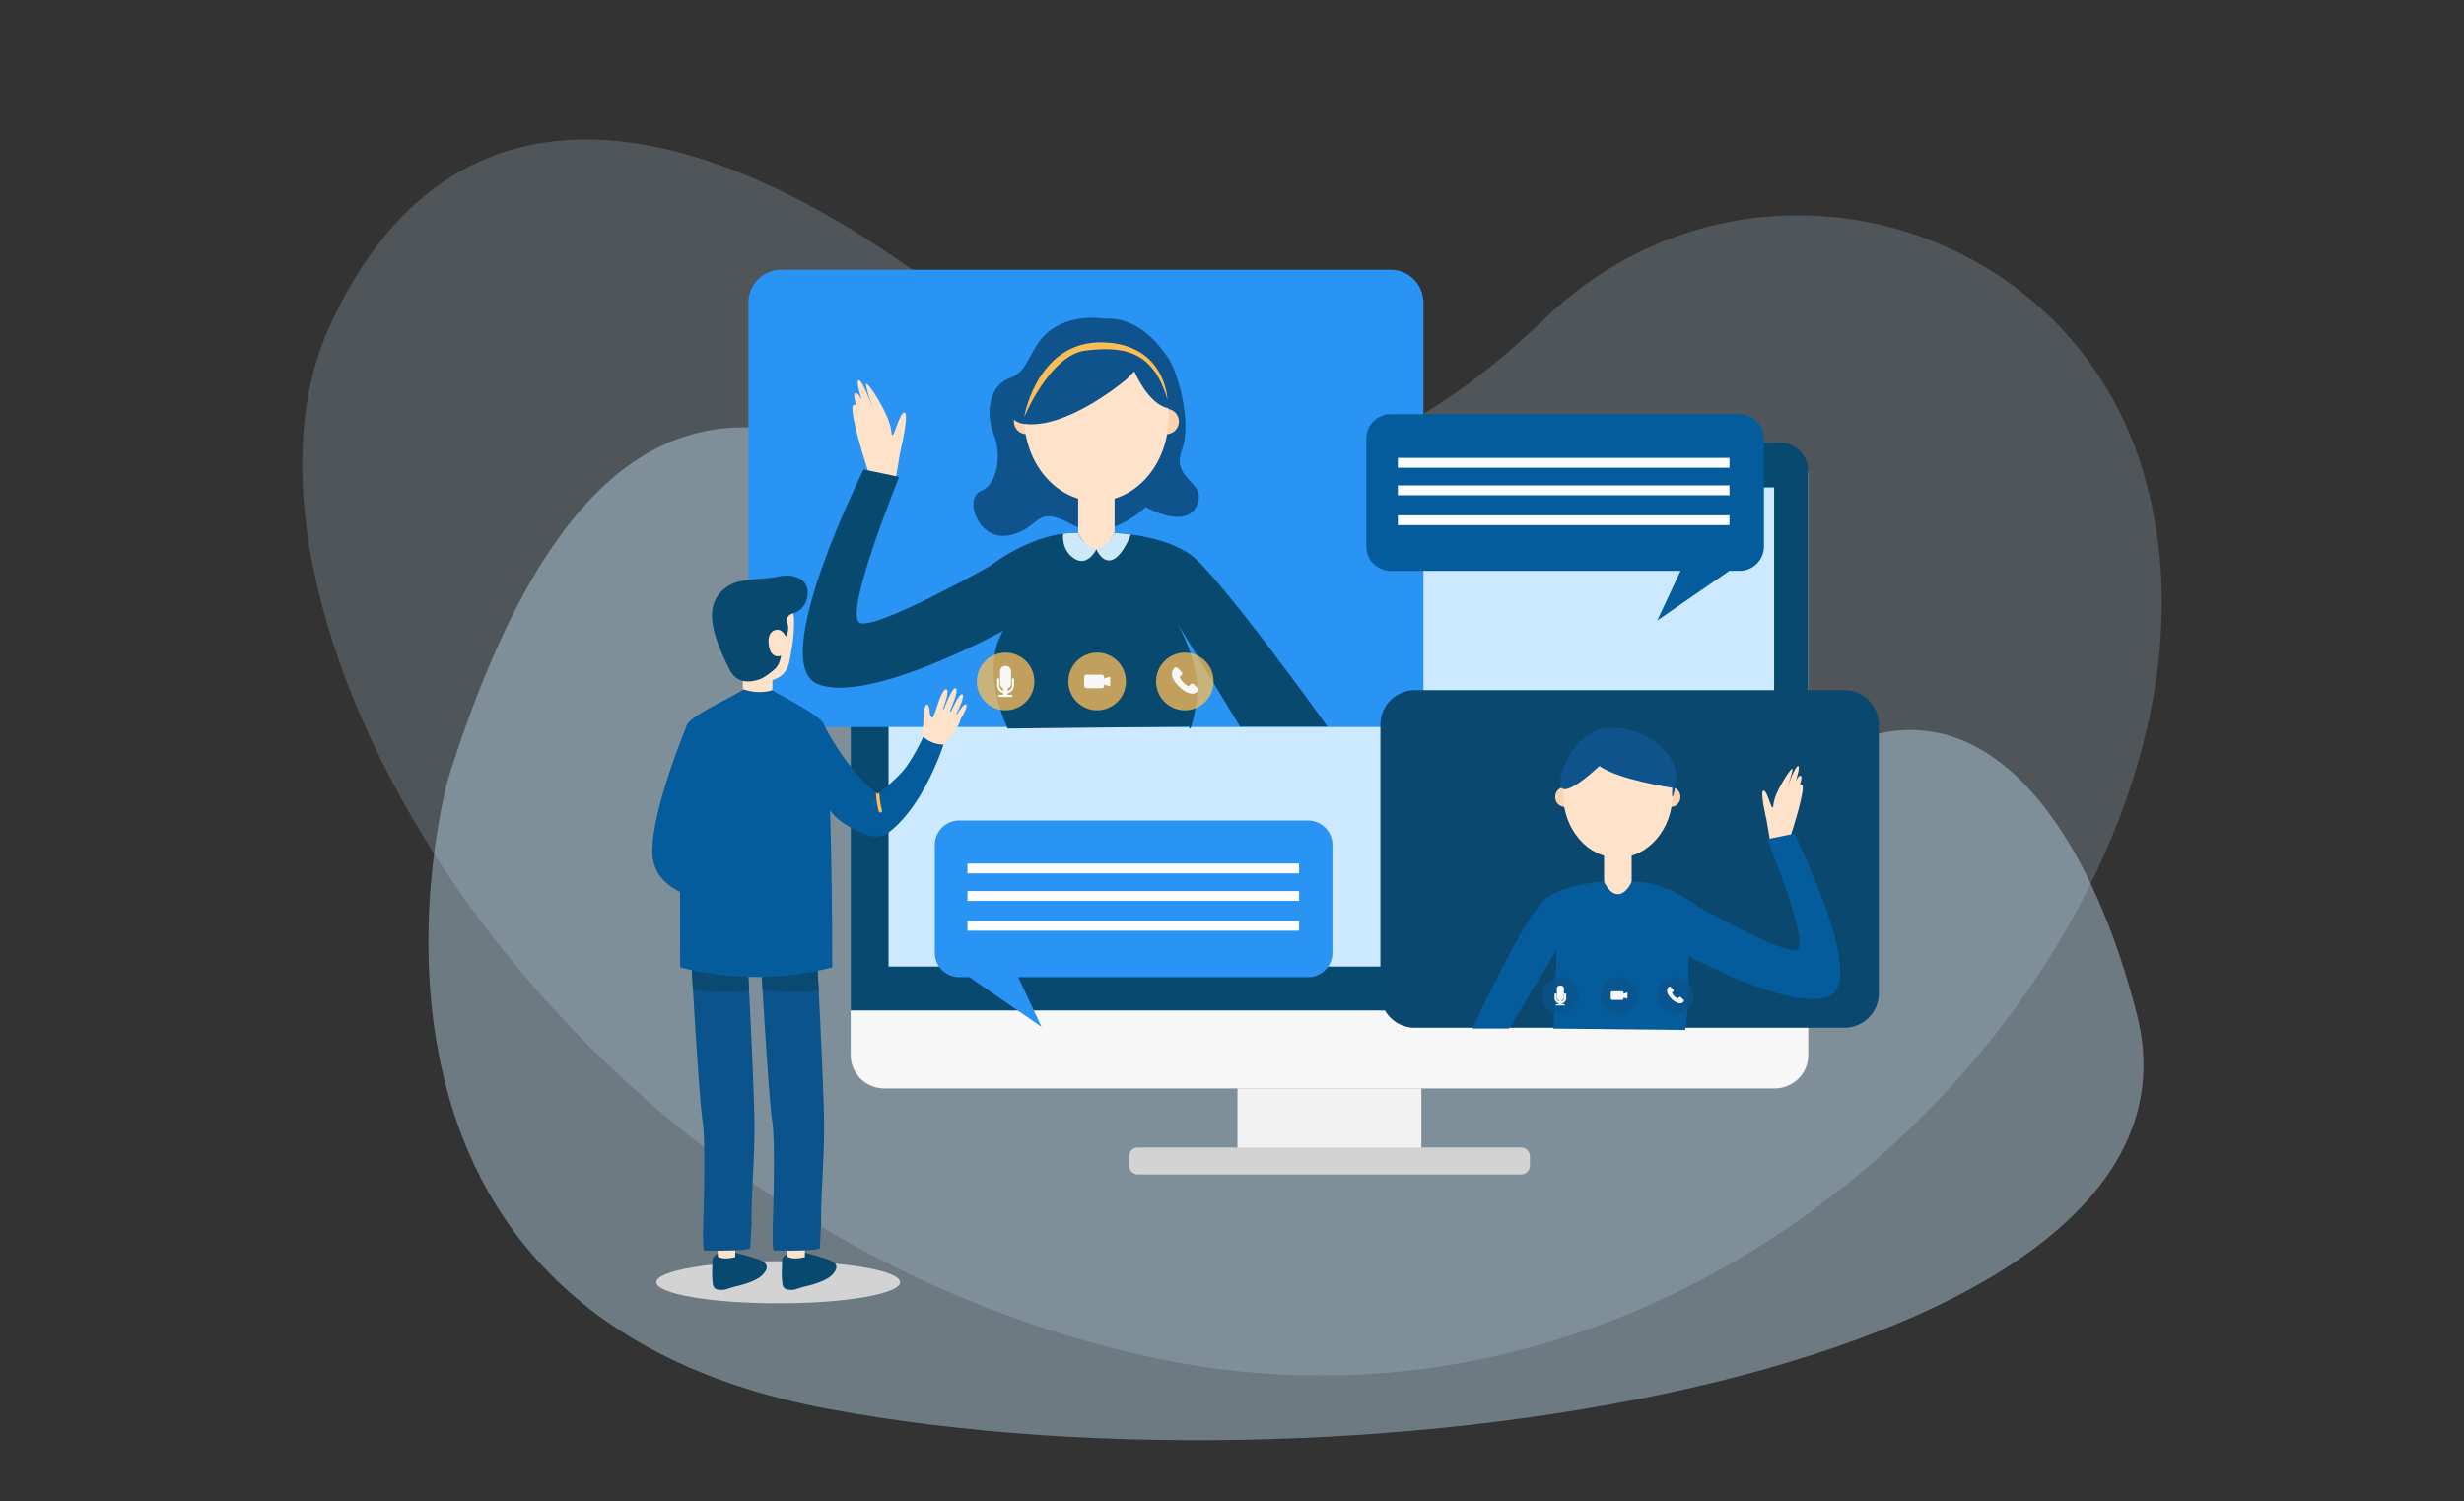
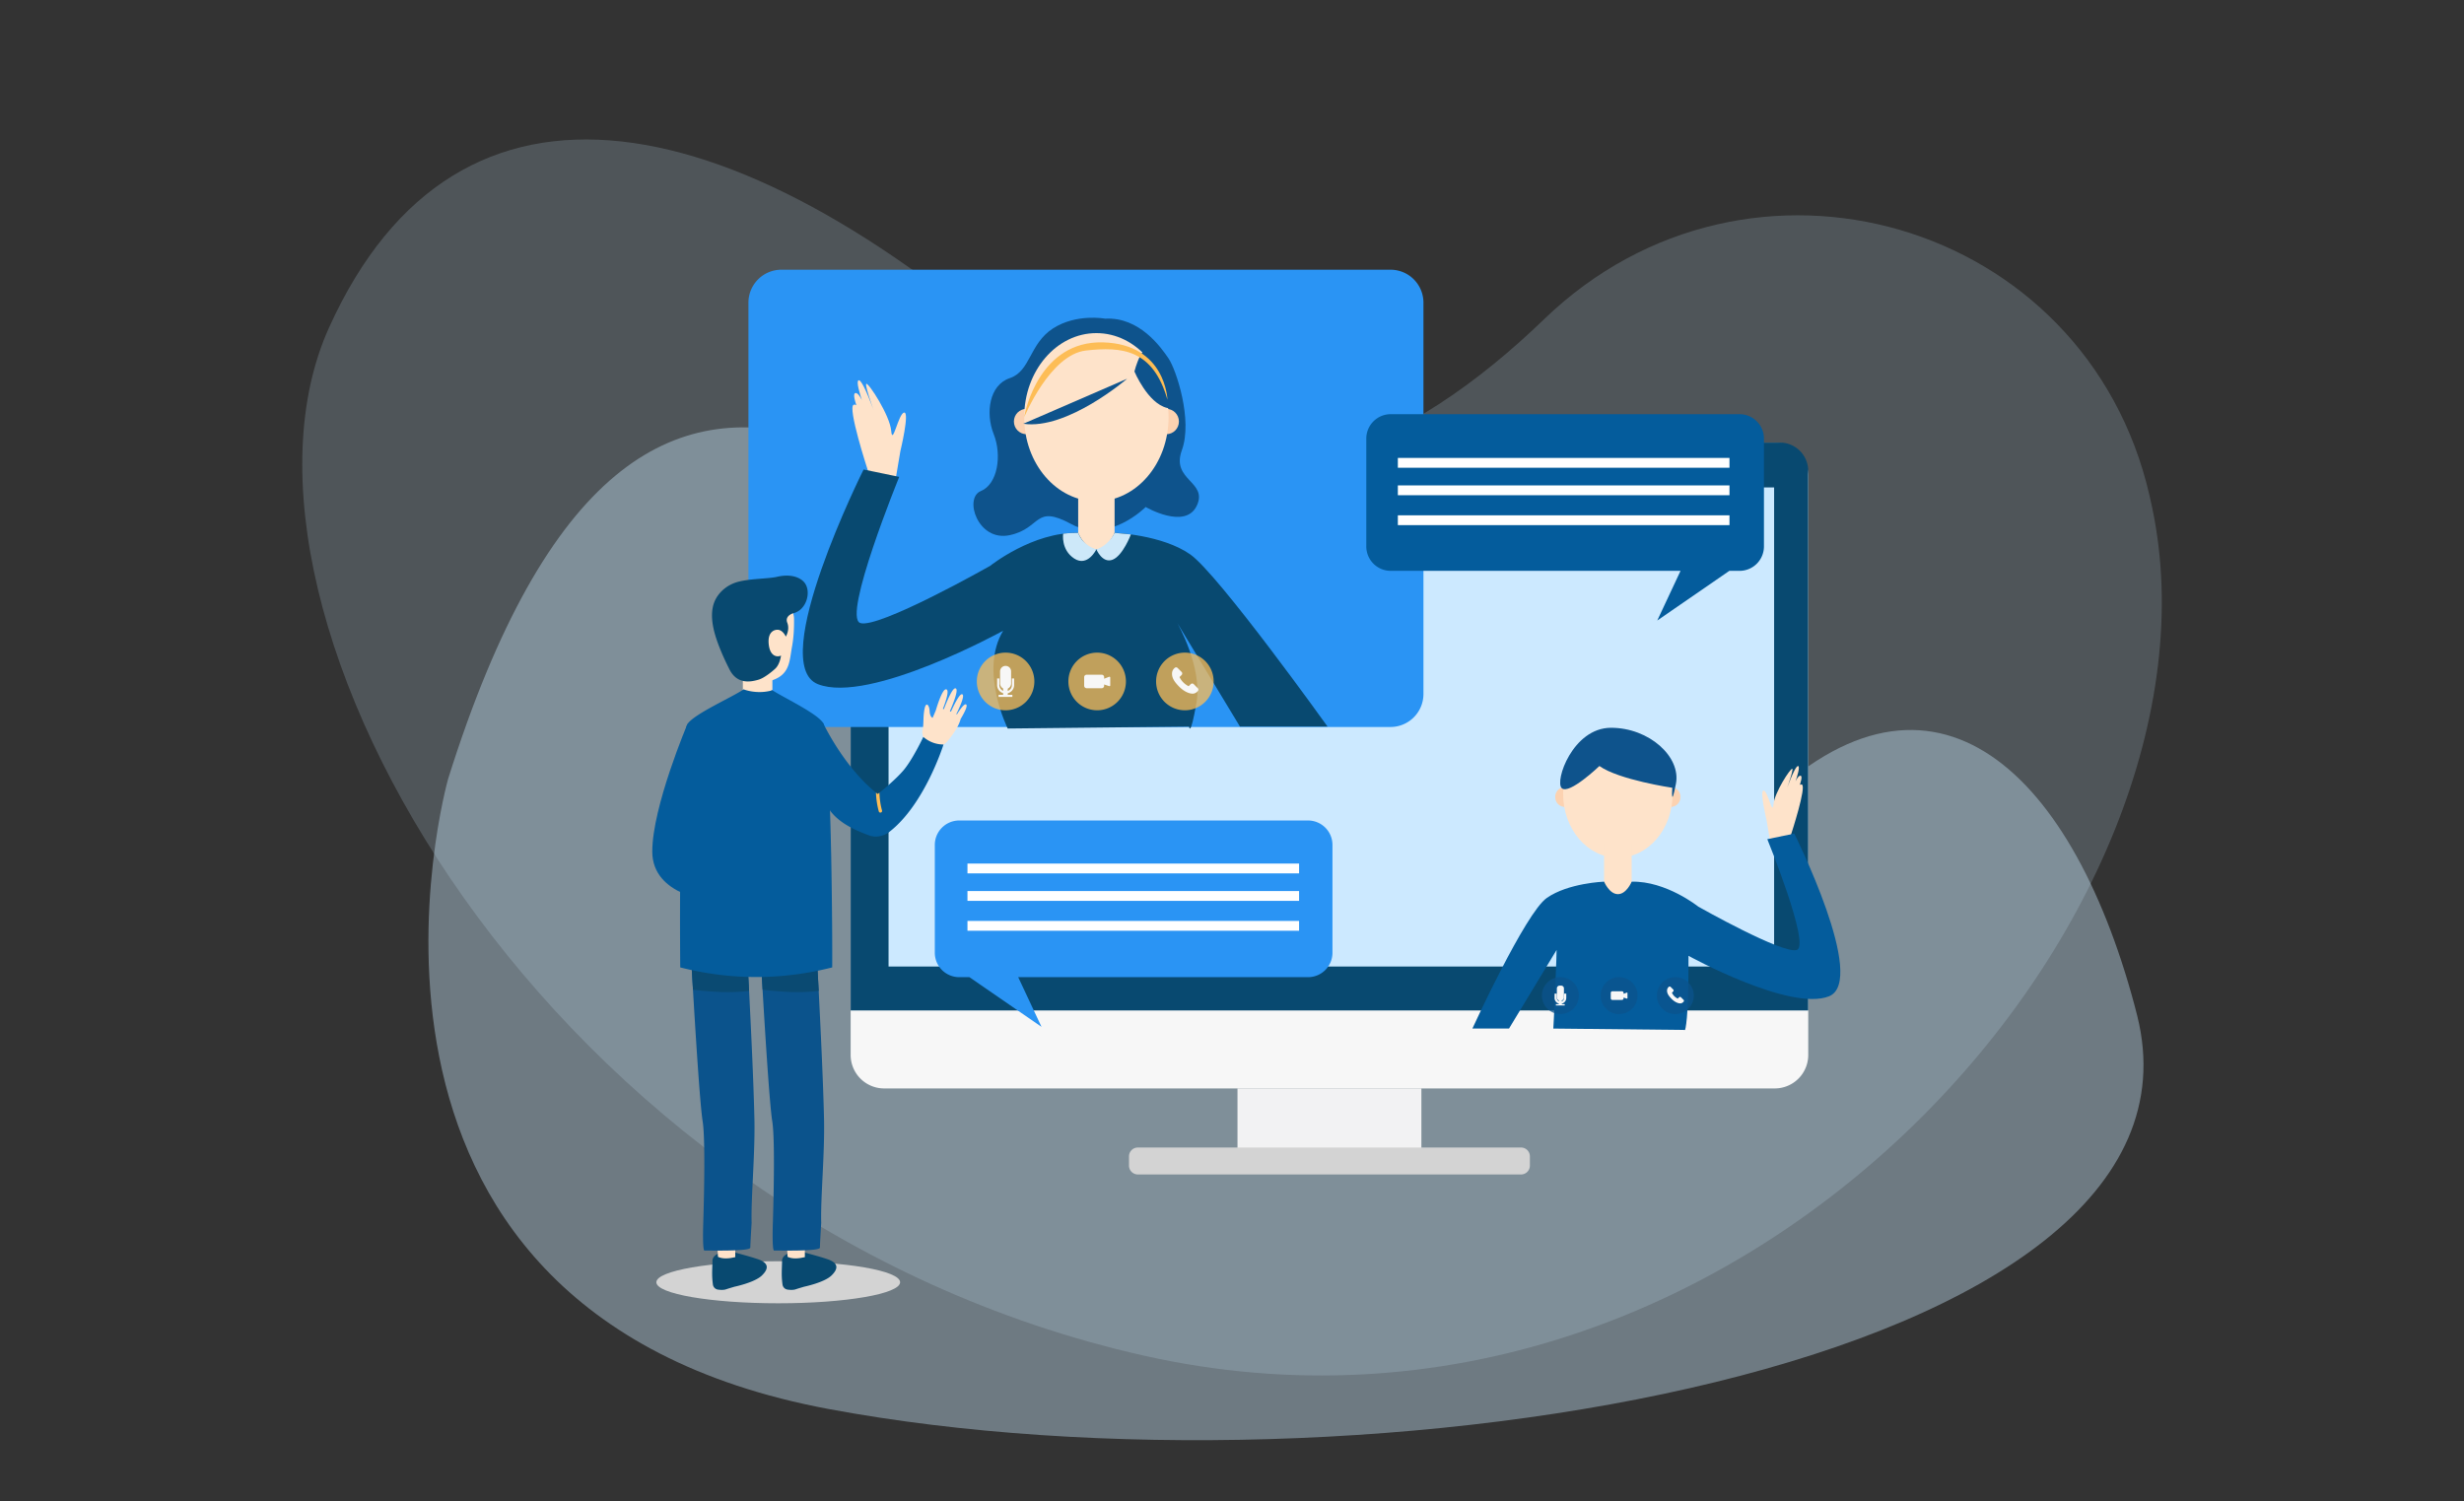
<svg xmlns="http://www.w3.org/2000/svg" width="279" height="170" fill="none">
  <rect width="100%" height="100%" fill="#333333" stroke="none" />
  <path d="M174.849 36.14c23.171-22.355 61.387-11.263 68.547 20 .101.447.202.901.3 1.359 9.66 45.835-46.45 111.257-114.205 95.998S22.686 69.287 37.264 37.081c14.578-32.206 46.401-26.12 82.057 6.516 20.141 18.443 41.104 6.46 55.528-7.457z" fill="#CCE9FF" opacity=".19" />
  <path d="M198.495 92.207c19.669-20.435 35.882-5.66 43.199 21.628.105.392.209.787.307 1.189 9.995 40.036-88.028 55.749-148.17 44.527-60.138-11.217-43.088-71.36-43.088-71.36 22.247-70.847 57.673-30.99 90.124-3.422 18.334 15.573 45.383 20.163 57.628 7.438z" fill="#CCE9FF" opacity=".39" />
  <path d="M160.945 123.249h-20.824v8.103h20.824v-8.103z" fill="#F2F2F3" />
  <path d="M100.105 50.116h100.859a3.79 3.79 0 013.784 3.793v65.547a3.79 3.79 0 01-3.784 3.793H100.105a3.79 3.79 0 01-3.784-3.793V53.909a3.79 3.79 0 013.784-3.793z" fill="#F7F7F7" />
  <path d="M204.744 53.325a3.205 3.205 0 00-3.201-3.209H99.523a3.205 3.205 0 00-3.202 3.21v61.093h108.423V53.325z" fill="#084970" />
  <path d="M172.227 132.991h-43.388a1.002 1.002 0 01-1.001-1.003v-1.045c0-.552.446-1.003 1.001-1.003h43.391c.551 0 1.001.447 1.001 1.003v1.045a1.004 1.004 0 01-1.004 1.003z" fill="#D3D3D3" />
  <path d="M200.884 55.195H100.611v54.25h100.273v-54.25z" fill="#CCE9FF" />
  <path d="M157.447 82.322H88.474a3.732 3.732 0 01-3.728-3.737V34.277a3.732 3.732 0 013.728-3.737h68.976a3.732 3.732 0 013.728 3.737v44.304a3.737 3.737 0 01-3.731 3.74z" fill="#2A94F4" />
-   <path d="M208.842 116.38h-48.64a3.905 3.905 0 01-3.899-3.908V82.056a3.906 3.906 0 013.899-3.908h48.637a3.906 3.906 0 013.899 3.908v30.416a3.899 3.899 0 01-3.896 3.908z" fill="#0B4870" />
  <path d="M77.855 81.951s-3.997 9.39-3.997 14.476c0 5.082 6.857 5.61 6.857 5.61l1.15-2.758s-4.97-.891-4.376-6.837l.366-10.49z" fill="#045C9C" />
  <path d="M88.119 147.579c7.621 0 13.8-1.066 13.8-2.381 0-1.314-6.179-2.38-13.8-2.38-7.622 0-13.8 1.066-13.8 2.38 0 1.315 6.178 2.381 13.8 2.381z" fill="#D3D3D3" />
  <path d="M84.115 76.103v2.293s.684 1.168 1.604 1.248c.921.08 1.74-1.003 1.74-1.003v-2.374l-3.344-.164z" fill="#FEE3CA" />
  <path d="M89.866 71.744a13.812 13.812 0 01-.178 1.444c-.003.013-.003.024-.007.034-.307 1.689-.223 3.245-2.483 3.884-3.442.976-4.572-1.688-5.053-3.38a7.454 7.454 0 01-.143-.619c0-.007-.004-.017-.007-.028a15.085 15.085 0 01-.189-1.409 29.52 29.52 0 01-.1-1.46 2.38 2.38 0 011.523-2.34c1.381-.53 3.48-.954 5.469.175a2.38 2.38 0 011.21 2.035c.007.475 0 1.049-.042 1.664z" fill="#FEE3CA" />
  <path d="M82.521 75.641s-1.029-1.975-1.555-3.785c-.481-1.66-.426-2.898-.038-3.786.383-.888 1.31-1.867 2.751-2.216 1.44-.347 3.33-.315 4.286-.535 1.618-.378 2.647.084 3.104.626.83.985.293 3.139-1.259 3.499 0 0-.976.276-.666 1.07.317.817-.167 1.572-.167 1.572s-.353-.832-1.015-.772c0 0-1.092 0-.918 1.643.144 1.346.914 1.493 1.392 1.28 0 0-.115.982-.66 1.485-.355.329-1.227 1.042-1.868 1.237-.886.259-2.511.616-3.387-1.318zM81.3 146.03c.259.035.57.053.83-.01l.391-.126.642-.192s2.284-.472 3.1-1.266c.816-.793.795-1.433-.474-1.86-1.27-.426-2.518-.692-3.195-.964 0 0-2.033.171-1.921 1.262-.025 1.013-.087 1.548.049 2.572a.674.674 0 00.579.584z" fill="#084970" />
  <path d="M83.254 140.21v2.143c-.67.157-1.392.234-1.957-.032l-.129-2.272 2.086.161z" fill="#FEE3CA" />
  <path d="M85.106 138.466c-.084-2.786.407-7.831.317-11.76-.098-4.317-.394-10.378-.603-14.496h-.004a343.45 343.45 0 00-.188-3.402l-6.347.084c.013.255.08 1.479.184 3.185.276 4.684.792 13.011 1.095 14.881.31 1.919.171 8.215.07 11.508 0 0-.118 3.177.147 3.146.265-.032 5.182.119 5.182-.339s.147-2.807.147-2.807z" fill="#0B538C" />
  <path d="M84.632 108.808l-6.348.084c.014.255.08 1.479.185 3.185 2.156.265 4.398.377 6.351.133-.084-1.65-.157-2.895-.188-3.402z" fill="#0A4A72" />
  <path d="M89.182 146.03c.258.035.569.053.83-.01l.391-.126.642-.192s2.284-.472 3.1-1.266c.816-.793.795-1.433-.474-1.86-1.27-.426-2.518-.692-3.195-.964 0 0-2.033.171-1.921 1.262-.025 1.013-.088 1.548.048 2.572a.674.674 0 00.58.584z" fill="#084970" />
  <path d="M91.135 140.21v2.143c-.67.157-1.391.234-1.956-.032l-.13-2.272 2.086.161z" fill="#FEE3CA" />
  <path d="M92.987 138.466c-.084-2.786.408-7.831.318-11.76-.098-4.317-.395-10.378-.604-14.496h-.003a343.45 343.45 0 00-.189-3.402l-6.347.084c.014.255.08 1.479.185 3.185.276 4.684.792 13.011 1.095 14.881.31 1.919.171 8.215.07 11.508 0 0-.119 3.177.146 3.146.265-.032 5.183.119 5.183-.339s.146-2.807.146-2.807z" fill="#0B538C" />
  <path d="M92.516 108.808l-6.347.084c.014.255.08 1.479.185 3.185 2.155.265 4.398.377 6.35.133-.086-1.65-.16-2.895-.188-3.402z" fill="#0A4A72" />
  <path d="M94.232 109.546c-5.744 1.451-11.477 1.454-17.207 0a629.1 629.1 0 01.01-12.113c.004-.248.007-.492.007-.74 0-.06 0-.12.004-.175l.01-.728c0-.146.004-.29.007-.433 0-.07.004-.14.004-.21 0-.08.003-.16.003-.244.004-.15.004-.301.007-.451 0-.074.004-.15.004-.224 0-.077.003-.15.003-.227.004-.147.007-.29.007-.434.004-.15.004-.3.007-.45.004-.088.004-.172.007-.26 0-.066.004-.129.004-.195.007-.15.007-.3.01-.451.004-.09.004-.182.007-.273 0-.052.004-.105.004-.157l.01-.413c.004-.07.007-.136.007-.202v-.01c.003-.088.003-.175.007-.26v-.013c.122-4.64.338-8.421.704-8.928.426-.588 1.716-1.353 3.045-2.073 1.329-.724 2.703-1.402 3.296-1.825 0 0 1.37.566 3.037.164 0 0 .105-.017.168-.098l.185.123c1.454.895 4.798 2.489 5.587 3.572.366.507.613 4.36.777 9.065l.032.901c0 .053.003.105.003.158.004.09.007.182.007.273.007.15.01.297.014.45.004.067.004.13.007.196.003.088.007.171.007.259l.014.45.01.434c.004.077.004.15.007.227 0 .074.004.15.007.224l.01.451c.004.08.004.16.008.245l.003.21.01.433c.008.241.011.486.018.727 0 .06.004.119.004.175.007.248.01.496.014.741.1 5.422.122 10.536.104 12.109z" fill="#045C9C" />
  <path d="M109.333 79.756c-.202-.014-.621.57-.987 1.14-.021-.011-.042-.025-.063-.035.408-.826 1.061-2.27.618-2.248-.29.014-.886 1.227-1.224 1.971a1.746 1.746 0 00-.123-.045c.388-.892 1.092-2.643.59-2.594-.335.032-.966 1.566-1.27 2.36a1.01 1.01 0 01-.108-.035c.3-.77.82-2.262.321-2.213-.453.042-1.126 2.388-1.126 2.388l-.36.842s-.306-.084-.338-.77c-.035-.684-.401-1.097-.572-.279-.192.923-.076 1.79-.23 2.43-.07.29.007.59.112.835.122.283.324.528.575.71.67.486 1.601.37 2.124-.27.607-.733 1.304-1.716 1.503-2.527.436-.73.907-1.64.558-1.66z" fill="#FEE3CA" />
  <path d="M106.833 84.304s-2.124 6.799-6.135 9.896c-.642.496-1.538.678-2.298.395-1.301-.486-3.272-1.269-4.415-2.814 0 0-2.079-7.068-.81-9.966 0 0 2.278 4.915 6.013 7.942a5.292 5.292 0 00.199.157l.188-.15c.01-.01.025-.017.035-.028.527-.427 1.873-1.545 2.696-2.513 1.039-1.224 2.242-3.776 2.242-3.776.642.542 1.392.85 2.285.857z" fill="#045C9C" />
  <path d="M99.743 92.008a.194.194 0 01-.175-.035.191.191 0 01-.063-.098 9.207 9.207 0 01-.317-2.122 5.287 5.287 0 00.199.157l.188-.15c.028.703.119 1.385.296 2.007a.19.19 0 01-.128.241z" fill="#FDBD56" />
  <path d="M196.971 46.9h-39.503a2.767 2.767 0 00-2.762 2.769v12.203a2.767 2.767 0 002.762 2.769h32.82l-2.636 5.624 8.161-5.624h1.158a2.767 2.767 0 002.762-2.769V49.669a2.765 2.765 0 00-2.762-2.769z" fill="#045C9C" />
  <path d="M195.83 51.853h-37.55v1.112h37.55v-1.112zM195.83 54.965h-37.55v1.111h37.55v-1.111zM195.83 58.352h-37.55v1.111h37.55v-1.111z" fill="#fff" />
  <path d="M108.611 92.91h39.503a2.767 2.767 0 012.762 2.769v12.203a2.767 2.767 0 01-2.762 2.769h-32.821l2.637 5.624-8.161-5.624h-1.158a2.767 2.767 0 01-2.762-2.769V95.679a2.765 2.765 0 012.762-2.769z" fill="#2A94F4" />
  <path d="M147.096 97.787h-37.55v1.111h37.55v-1.111zM147.096 100.898h-37.55v1.111h37.55v-1.111zM147.096 104.281h-37.55v1.112h37.55v-1.112z" fill="#fff" />
  <path d="M125.132 36.084s-3.244-.615-5.915 1.115c-2.668 1.73-2.529 4.839-4.876 5.618-2.347.78-2.765 3.982-1.824 6.341.942 2.36.471 5.667-1.465 6.453-1.935.787-.331 5.772 3.289 4.985 3.62-.786 2.731-3.545 6.968-1.248 4.238 2.297 8.416-1.937 8.416-1.937s4.484 2.612 5.785-.143c1.301-2.754-2.94-2.852-1.688-6.285 1.252-3.433-.652-9.134-1.506-10.393-.855-1.258-3.292-4.726-7.184-4.506z" fill="#0E538C" />
  <path d="M132.058 49.169c.791 0 1.433-.643 1.433-1.437s-.642-1.437-1.433-1.437c-.792 0-1.434.643-1.434 1.437s.642 1.437 1.434 1.437zM116.238 49.169c.792 0 1.434-.643 1.434-1.437s-.642-1.437-1.434-1.437c-.791 0-1.433.643-1.433 1.437s.642 1.437 1.433 1.437z" fill="#FCD2B1" />
  <path d="M124.145 56.765c4.514 0 8.174-4.264 8.174-9.523 0-5.258-3.66-9.522-8.174-9.522-4.515 0-8.175 4.264-8.175 9.523 0 5.258 3.66 9.522 8.175 9.522z" fill="#FEE3CA" />
  <path d="M126.206 54.622h-4.123v9.449h4.123v-9.45z" fill="#FEE3CA" />
-   <path d="M127.625 42.887s-6.794 5.838-11.756 5.097c-4.963-.741 3.435-12.33 7.114-11.886 3.683.444 7.289.885 9.204 7.013.003-.004-1.176-4.062-4.562-.224z" fill="#0E538C" />
+   <path d="M127.625 42.887s-6.794 5.838-11.756 5.097z" fill="#0E538C" />
  <path d="M128.452 42.066s1.503 3.59 3.689 4.124c2.187.535-.251-5.002-1.503-6.45-1.255-1.446-2.186 2.325-2.186 2.325z" fill="#0E538C" />
  <path d="M98.264 53.255s-2.347-7.173-1.597-7.425c.75-.251 1.321 2.496 1.321 2.496s-1.82-3.786-1.105-3.82c.715-.035 1.712 3.54 1.712 3.54s-1.894-4.687-1.391-4.974c.132-.077.348.217.593.689.68 1.304 1.583 3.967 1.583 3.967s-1.535-4.12-1.287-4.264c.251-.144 2.678 3.58 2.821 5.33.143 1.756.82-2.002 1.465-2.076.642-.07-.429 4.366-.429 4.366l-.478 2.828-1.921 3.077h-1.242l-.045-3.734z" fill="#FEE3CA" />
  <path d="M112.123 64.07s4.816-3.858 9.957-3.73c0 0 .774 1.868 2.061 1.864 1.287-.003 2.061-1.867 2.061-1.867s5.367.196 8.569 2.44c3.198 2.245 15.547 19.496 15.547 19.496H140.4l-7.101-11.735s2.881 5.002 2.176 9.043c-.704 4.041-.833 2.695-.833 2.695l-20.538.217s-3.264-6.544-.513-11.074c0 0-15.163 8.358-20.987 6.05-5.821-2.306 5.182-24.305 5.182-24.305l4.032.836s-6.463 15.839-4.416 16.545c2.055.699 14.721-6.474 14.721-6.474z" fill="#084970" />
  <path d="M177.193 91.372a1.09 1.09 0 001.088-1.09 1.09 1.09 0 10-2.176 0c0 .602.487 1.09 1.088 1.09zM189.183 91.372a1.09 1.09 0 001.088-1.09 1.09 1.09 0 10-2.176 0c0 .602.487 1.09 1.088 1.09z" fill="#FCD2B1" />
  <path d="M183.191 97.126c3.423 0 6.198-3.232 6.198-7.219 0-3.986-2.775-7.218-6.198-7.218-3.422 0-6.197 3.232-6.197 7.218 0 3.987 2.775 7.219 6.197 7.219z" fill="#FEE3CA" />
  <path d="M181.629 102.665h3.125v-7.163h-3.125v7.163zM202.812 94.466s1.779-5.44 1.21-5.628c-.568-.19-1.001 1.894-1.001 1.894s1.381-2.87.841-2.898c-.541-.028-1.298 2.685-1.298 2.685s1.434-3.552 1.057-3.768c-.101-.056-.265.164-.45.52-.516.99-1.199 3.01-1.199 3.01s1.164-3.121.973-3.23c-.189-.108-2.03 2.713-2.138 4.041-.108 1.329-.621-1.52-1.109-1.573-.489-.056.324 3.31.324 3.31l.363 2.144 1.454 2.331h.942l.031-2.838z" fill="#FEE3CA" />
  <path d="M192.304 102.666s-3.651-2.925-7.547-2.828c0 0-.586 1.416-1.562 1.413-.977-.004-1.562-1.416-1.562-1.416s-4.07.147-6.494 1.849c-2.424 1.703-8.416 14.78-8.416 14.78h4.147l5.385-8.897s-.018 1.318-.182 5.066c-.097 2.226-.191 3.838-.191 3.838l14.919.157s.429-1.031.387-8.396c0 0 11.495 6.337 15.907 4.586 4.411-1.751-3.927-18.426-3.927-18.426l-3.055.633s4.9 12.008 3.348 12.542c-1.556.535-11.157-4.901-11.157-4.901z" fill="#045C9C" />
  <path d="M189.357 89.205s-6.061-.899-8.255-2.465c0 0-3.424 3.283-4.261 2.51-.837-.772 1.245-6.84 5.576-6.84 4.332 0 7.941 3.299 7.348 6.34-.592 3.041-.408.455-.408.455z" fill="#0E538C" />
  <path d="M120.382 60.435s-.276 1.814 1.252 2.81c1.527.997 2.511-1.041 2.511-1.041s-1.507-.357-2.062-1.863c0 0-1.112.003-1.701.094zM126.206 60.337l1.845.179s-.897 2.398-2.065 2.86c-1.168.46-1.841-1.168-1.841-1.168s1.279-.322 2.061-1.87z" fill="#CDE8F9" />
  <path d="M115.97 47.243s2.915-7.09 6.989-7.551c4.073-.458 7.592-.15 9.231 5.569 0 0-.167-6.3-7.303-6.492-7.135-.192-8.816 7.733-8.917 8.474z" fill="#FDBD56" />
  <path opacity=".75" d="M124.232 80.43a3.26 3.26 0 003.257-3.264 3.26 3.26 0 00-3.257-3.265 3.262 3.262 0 00-3.258 3.265 3.262 3.262 0 003.258 3.264zM134.164 80.43a3.26 3.26 0 003.257-3.264 3.26 3.26 0 00-3.257-3.265 3.26 3.26 0 00-3.257 3.265 3.26 3.26 0 003.257 3.264zM113.863 80.43a3.262 3.262 0 003.258-3.264 3.262 3.262 0 00-3.258-3.265 3.26 3.26 0 00-3.257 3.265 3.26 3.26 0 003.257 3.264z" fill="#FDBD56" />
  <path d="M125.588 76.638l-.565.216v-.174a.28.28 0 00-.279-.28h-1.705a.28.28 0 00-.279.28v.971c0 .154.126.28.279.28h1.705a.28.28 0 00.279-.28v-.143l.569.185a.092.092 0 00.122-.087v-.88a.092.092 0 00-.126-.088zM113.863 78.022a.624.624 0 01-.624-.626v-1.37a.624.624 0 111.249 0v1.37a.624.624 0 01-.625.626z" fill="#F7F7F7" />
  <path d="M113.03 76.826v.703a.838.838 0 101.674 0v-.703" stroke="#F7F7F7" stroke-width=".25" stroke-miterlimit="10" />
  <path d="M114.108 77.165h-.52v1.633h.52v-1.633z" fill="#F7F7F7" />
  <path d="M114.631 78.68h-1.563v.233h1.563v-.234zM135.622 77.928l-.46-.462a.242.242 0 00-.339.007l-.233.231-.046-.024a2.296 2.296 0 01-.558-.406 2.297 2.297 0 01-.404-.56c-.011-.013-.018-.03-.025-.045l.157-.157.077-.077a.242.242 0 00.007-.34l-.46-.46a.242.242 0 00-.339.006l-.129.13.004.003a.794.794 0 00-.157.381c-.059.507.171.969.795 1.594.865.867 1.559.8 1.59.797a.736.736 0 00.38-.157l.004.004.132-.13a.237.237 0 00.004-.335z" fill="#F7F7F7" />
  <path opacity=".75" d="M183.331 114.831a2.091 2.091 0 002.089-2.094 2.09 2.09 0 00-2.089-2.093 2.09 2.09 0 00-2.089 2.093c0 1.157.935 2.094 2.089 2.094zM189.699 114.831a2.091 2.091 0 002.089-2.094 2.09 2.09 0 00-2.089-2.093 2.09 2.09 0 00-2.089 2.093c0 1.157.935 2.094 2.089 2.094zM176.684 114.831a2.092 2.092 0 002.089-2.094 2.091 2.091 0 00-2.089-2.093 2.09 2.09 0 00-2.089 2.093c0 1.157.935 2.094 2.089 2.094z" fill="#0B538C" />
  <path d="M184.199 112.398l-.362.14v-.112a.179.179 0 00-.178-.178h-1.092a.178.178 0 00-.178.178v.623c0 .097.08.178.178.178h1.092a.18.18 0 00.178-.178v-.091l.366.119c.038.014.077-.018.077-.056v-.563c.003-.046-.039-.077-.081-.06zM176.771 113.286h-.171a.313.313 0 01-.314-.314v-1.049c0-.175.14-.315.314-.315h.171c.174 0 .314.14.314.315v1.049c0 .174-.14.314-.314.314z" fill="#F7F7F7" />
  <path d="M176.15 112.517v.451a.538.538 0 101.074 0v-.451" stroke="#F7F7F7" stroke-width=".25" stroke-miterlimit="10" />
  <path d="M176.841 112.734h-.332v1.045h.332v-1.045z" fill="#F7F7F7" />
  <path d="M177.175 113.706h-1v.15h1v-.15zM190.634 113.223l-.297-.297a.153.153 0 00-.216.004l-.15.15c-.01-.003-.017-.01-.028-.017-.094-.053-.223-.123-.359-.259-.136-.136-.206-.266-.258-.36-.007-.011-.011-.021-.018-.028l.102-.101.048-.049a.154.154 0 00.004-.217l-.297-.297a.153.153 0 00-.216.003l-.083.084.003.004a.485.485 0 00-.07.122c-.017.042-.024.084-.031.122-.038.325.108.619.509 1.021.555.556 1.001.514 1.018.51a.378.378 0 00.123-.031.568.568 0 00.122-.07h.003l.084-.084c.063-.052.063-.15.007-.21z" fill="#F7F7F7" />
</svg>